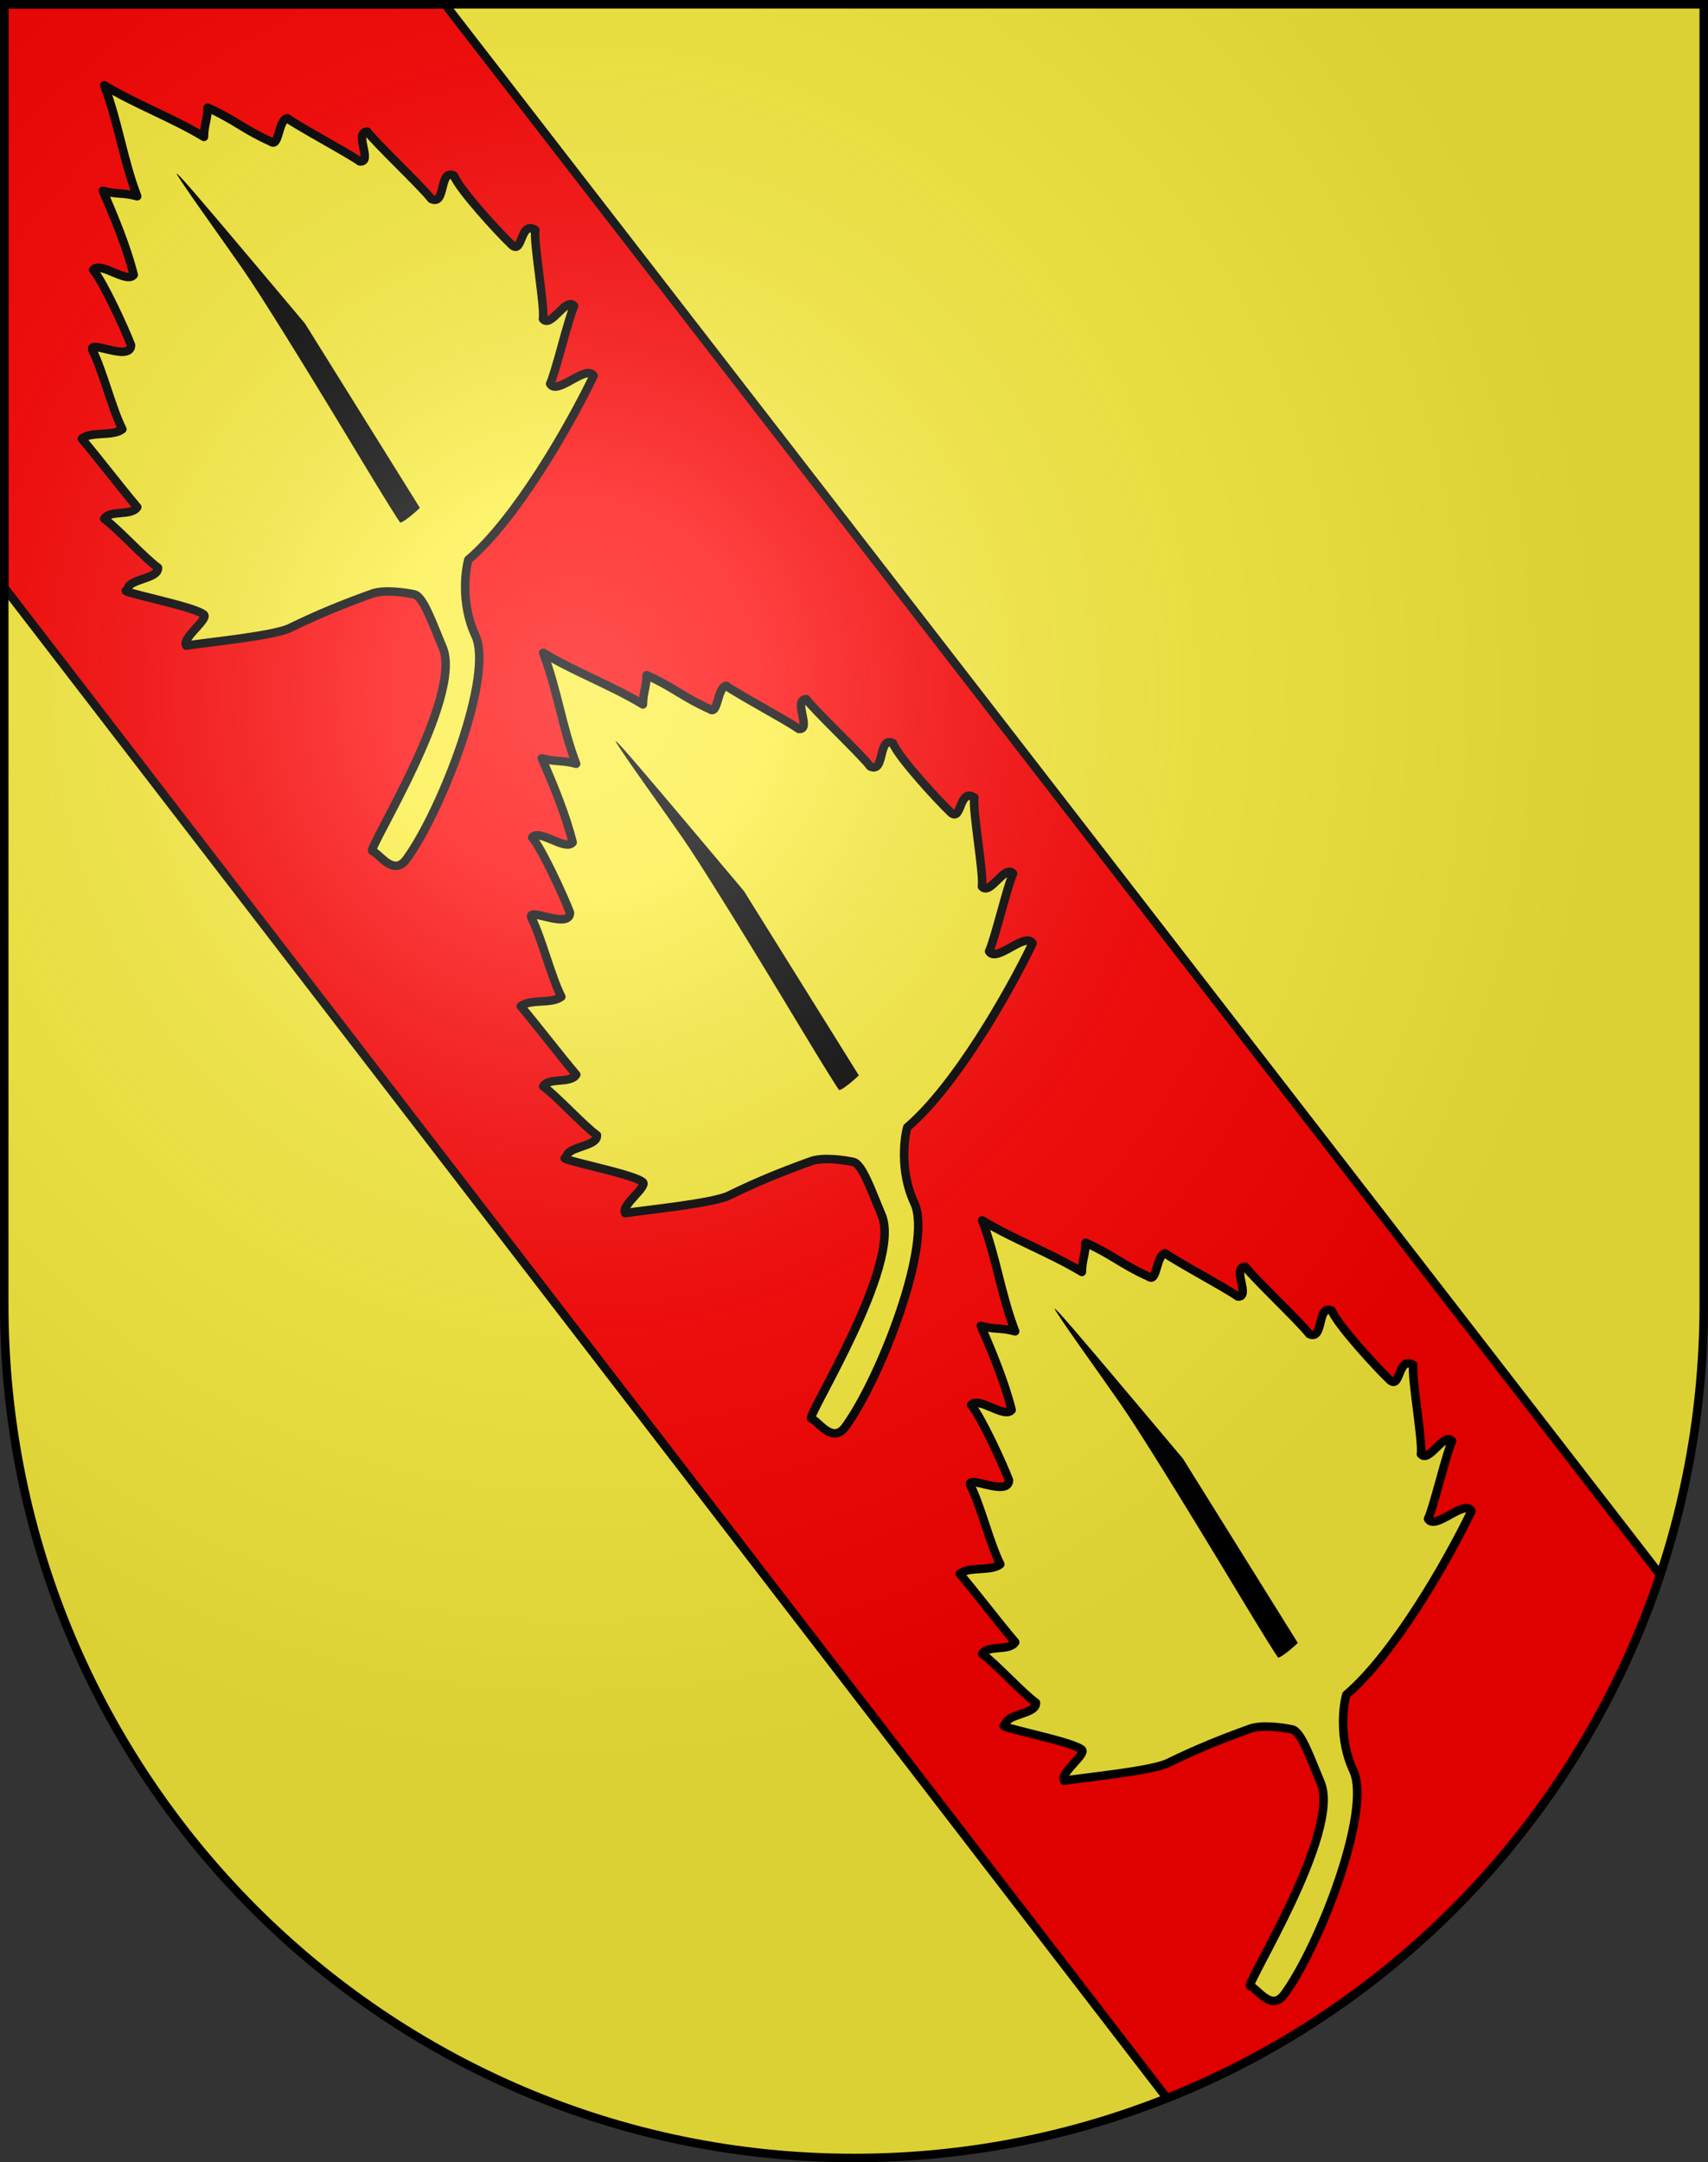
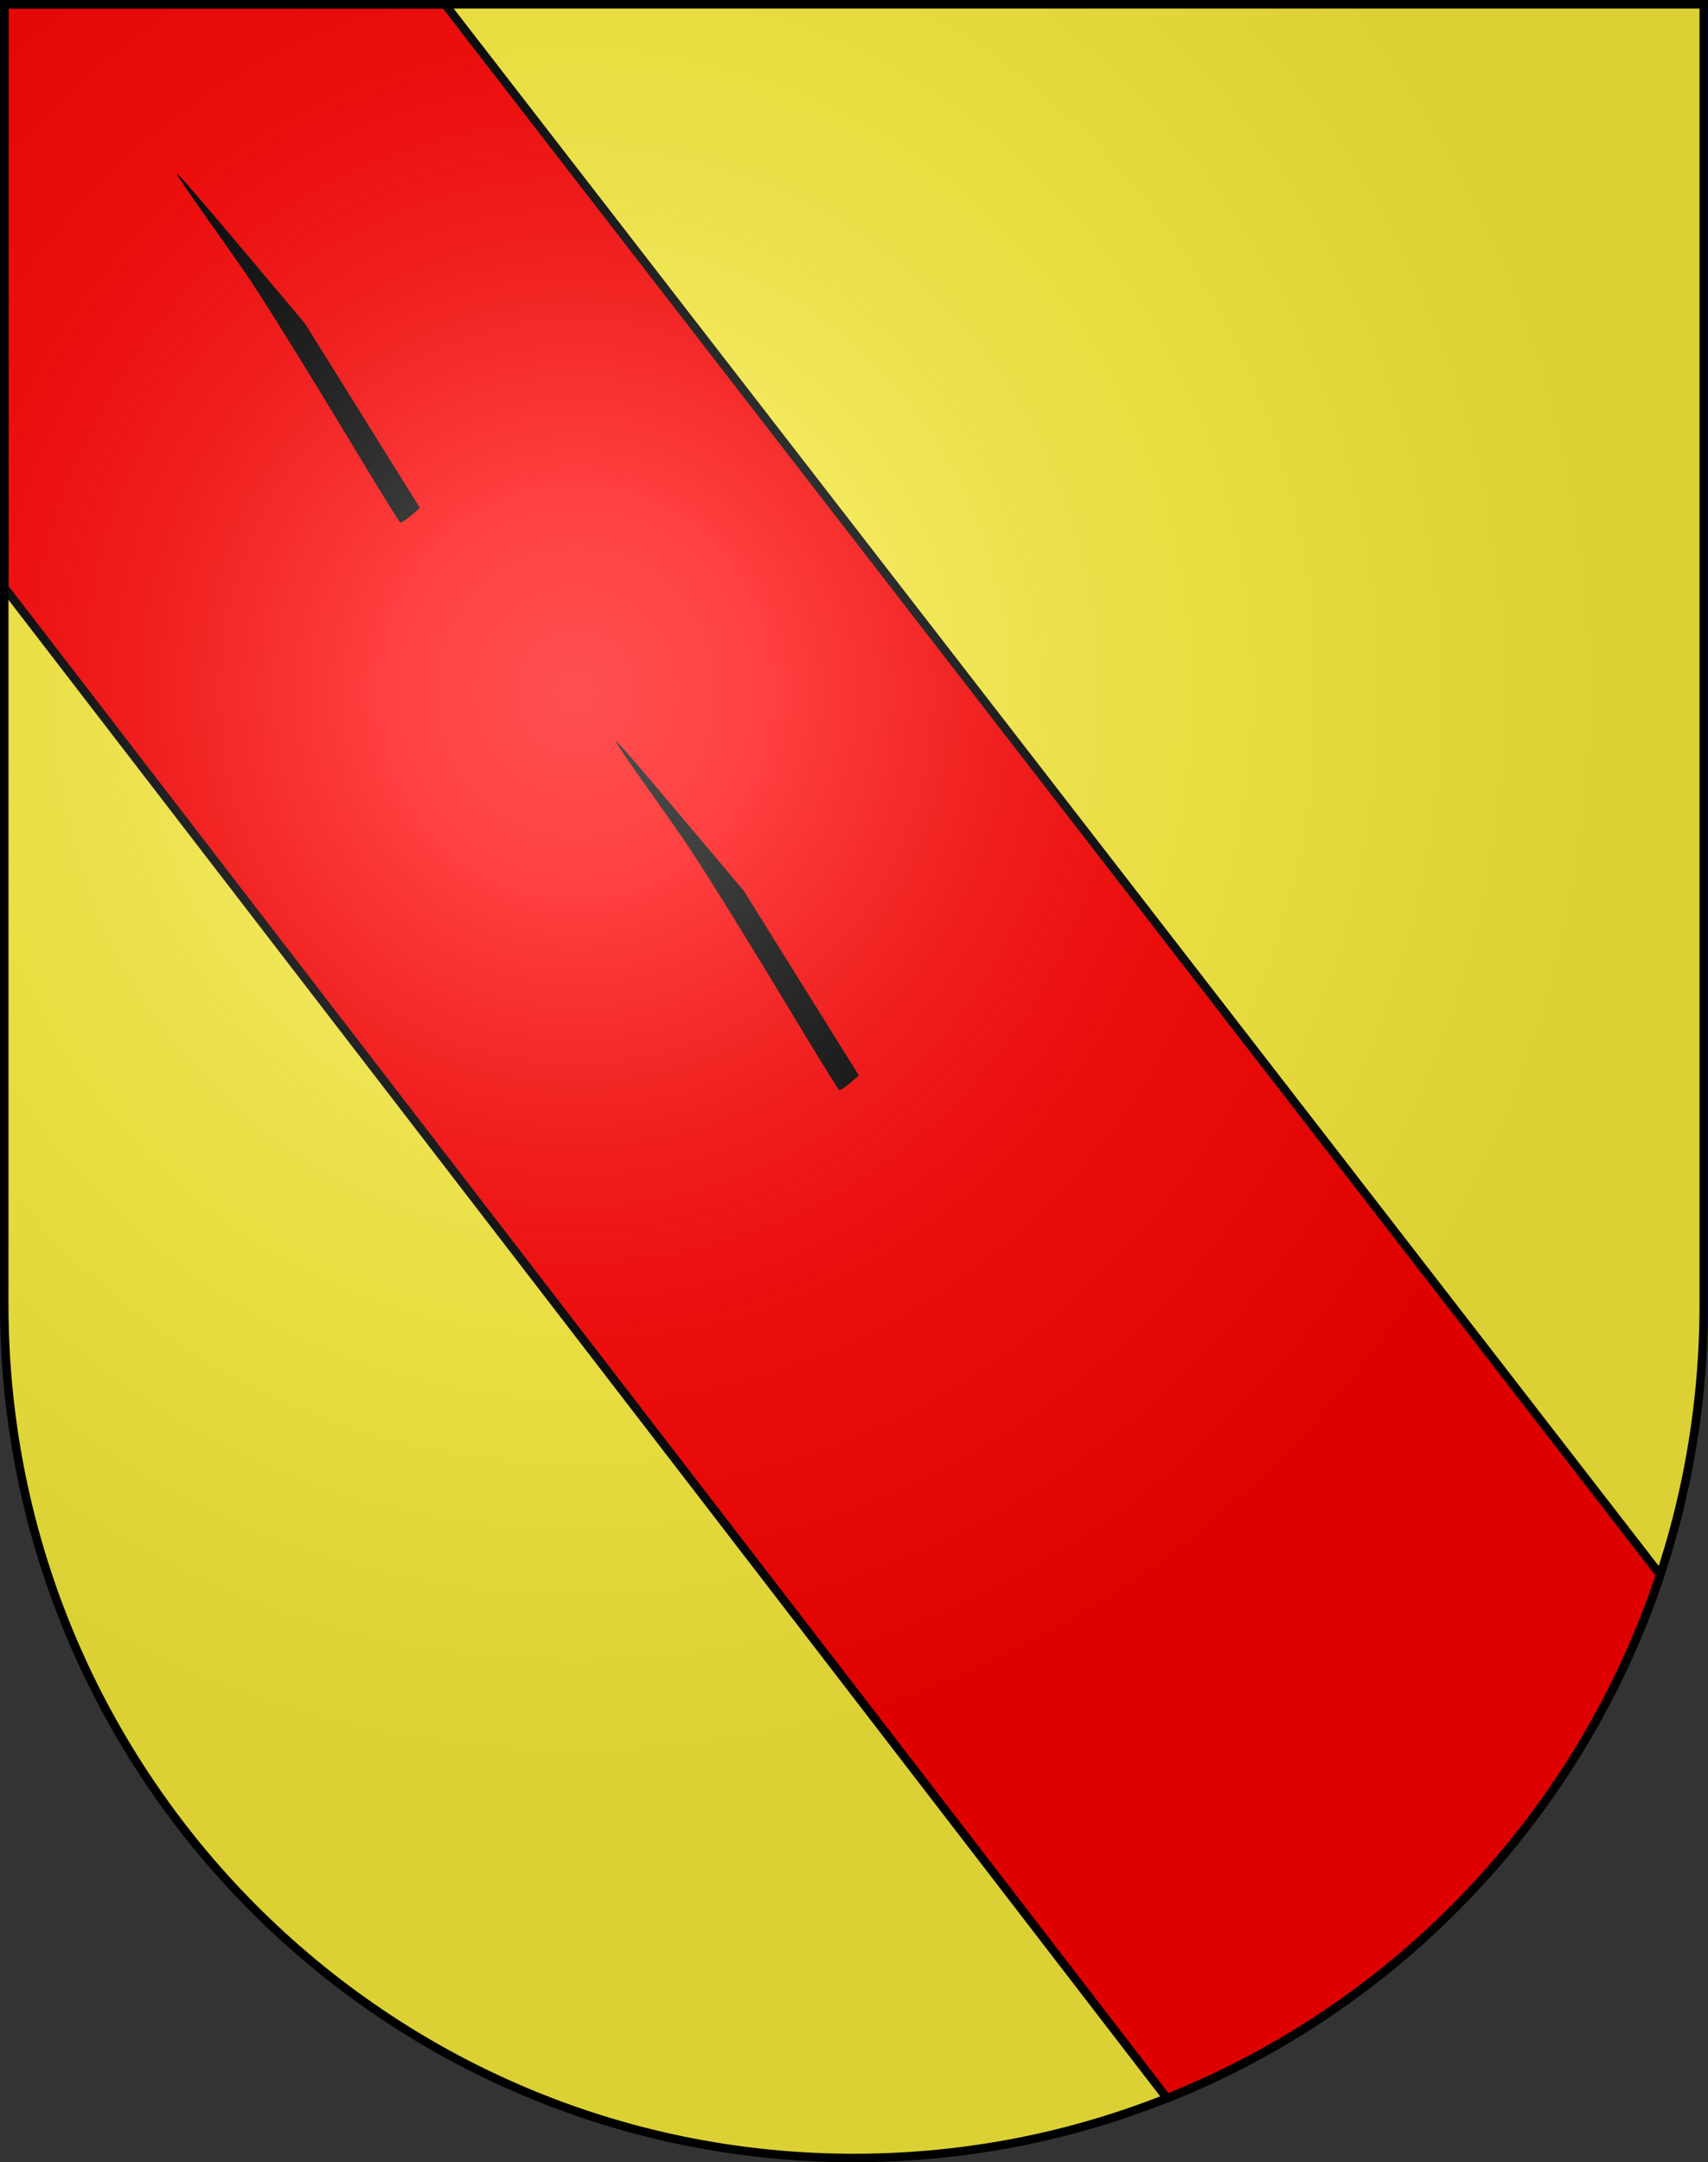
<svg xmlns="http://www.w3.org/2000/svg" xmlns:ns1="http://sodipodi.sourceforge.net/DTD/sodipodi-0.dtd" xmlns:ns2="http://www.inkscape.org/namespaces/inkscape" xmlns:xlink="http://www.w3.org/1999/xlink" height="763" width="603" version="1.0" id="svg20" ns1:version="0.32" ns2:version="0.48.2 r9819" ns1:docname="Blason_Vide_CH_3D.svg" ns2:output_extension="org.inkscape.output.svg.inkscape" ns1:modified="true">
  <rect width="100%" height="100%" fill="#333333" stroke="none" />
  <defs id="defs29">
    <linearGradient id="linearGradient2893">
      <stop style="stop-color: rgb(255, 255, 255); stop-opacity: 0.314;" offset="0" id="stop2895" />
      <stop id="stop2897" offset="0.19" style="stop-color: rgb(255, 255, 255); stop-opacity: 0.251;" />
      <stop style="stop-color: rgb(107, 107, 107); stop-opacity: 0.125;" offset="0.6" id="stop2901" />
      <stop style="stop-color: rgb(0, 0, 0); stop-opacity: 0.125;" offset="1" id="stop2899" />
    </linearGradient>
    <radialGradient ns2:collect="always" xlink:href="#linearGradient2893" id="radialGradient3236" gradientUnits="userSpaceOnUse" gradientTransform="matrix(1.215, 1.53158e-24, 1.46468e-23, 1.267, -839.192, -490.489)" cx="858.042" cy="579.933" fx="858.042" fy="579.933" r="300" />
  </defs>
  <ns1:namedview ns2:window-height="952" ns2:window-width="1280" ns2:pageshadow="2" ns2:pageopacity="0.0" guidetolerance="10.0" gridtolerance="10.0" objecttolerance="10.0" borderopacity="1.0" bordercolor="#666666" pagecolor="#ffffff" id="base" ns2:zoom="0.67103539" ns2:cx="119.69141" ns2:cy="381.5" ns2:window-x="-4" ns2:window-y="-4" ns2:current-layer="layer2" showgrid="false" ns2:window-maximized="1" />
  <desc id="desc22">Coat of Arms of Canton of Freiburg (Fribourg)</desc>
  <g ns2:groupmode="layer" id="layer1" ns2:label="Fond écu" style="display:inline" ns1:insensitive="true">
    <path id="path1899" d="m 1.5,1.5 0,458.868 C 1.5,626.678 135.815,761.5 301.5,761.5 467.185,761.5 601.5,626.678 601.5,460.368 l 0,-458.868 -600,0 z" style="fill:#fcef3c;fill-opacity:1" ns2:connector-curvature="0" />
  </g>
  <g ns2:groupmode="layer" id="layer2" ns2:label="Meubles" style="display:inline" ns1:insensitive="true">
-     <path style="fill:#ff0000;fill-opacity:1;fill-rule:nonzero;stroke:#000000;stroke-width:3;stroke-linecap:round;stroke-linejoin:round;stroke-miterlimit:4;stroke-opacity:1;stroke-dasharray:none;display:inline" d="m 1.5,1.5 0,205.781 410.5,533.125 C 493.896,707.817 558.09,640.063 586.125,555.719 L 157.094,1.5 1.5,1.5 z" id="rect3346" ns2:connector-curvature="0" />
-     <path ns2:connector-curvature="0" style="fill:#fcef3c;fill-opacity:1;stroke:#000000;stroke-width:3;stroke-linejoin:round;stroke-miterlimit:4;stroke-opacity:1;stroke-dasharray:none" id="path3538" d="M 101.411,41.739 C 98.141,42.366 98.591,52.275 95.61,49.958 86.383,45.898 82.538,42.048 73.311,37.988 73.229,42.469 72.086,43.826 72.004,48.308 60.693,41.488 48.11,36.924 36.798,30.104 c 5.084,13.284 6.55,25.867 11.634,39.152 -5.14,-1.411 -6.975,-0.513 -12.115,-1.925 4.053,9.31 8.398,19.766 10.891,29.671 -2.567,3.18 -11.715,-4.932 -14.304,-1.77 3.654,4.354 11.381,21.274 13.37,26.616 -0.261,6.057 -15.431,-2.335 -13.605,1.81 3.541,6.913 6.973,20.886 10.536,27.787 -3.28,2.649 -11.069,0.684 -14.32,3.369 5.223,6.136 14.342,18.023 19.58,24.146 -2.032,3.256 -9.638,0.843 -11.67,4.099 4.704,3.359 14.272,13.911 18.984,17.259 0.278,4.256 -11.034,3.761 -10.756,8.017 -5.092,0.101 22.577,5.397 26.596,8.302 3.121,1.236 -7.58,8.335 -5.854,11.196 6.236,-1.055 31.085,-3.399 36.723,-6.286 9.761,-4.766 18.699,-8.398 28.882,-12.053 4.284,-1.537 11.596,-0.43 14.835,0.239 3.238,0.669 6.37,9.957 10.076,18.715 7.371,17.42 -26.317,70.682 -24.863,71.844 2.63,0.896 7.467,9.268 12.132,2.826 12.518,-17.284 30.848,-64.865 24.279,-78.874 -5.368,-11.449 -3.39,-23.585 -2.492,-26.715 16.796,-14.289 35.541,-46.84 44.232,-64.904 -2.579,-4.266 -12.776,7.089 -15.353,2.821 1.992,-4.167 6.471,-23.281 8.471,-27.444 -2.857,-3.454 -8.179,8.027 -11.001,4.544 0.779,-4.019 -3.452,-27.36 -2.672,-31.379 -5.724,-3.629 -4.276,9.857 -8.822,4.764 -3.785,-3.582 -18.007,-18.959 -19.939,-23.952 -5.383,-2.518 -2.661,10.786 -8.007,8.212 -3.218,-4.296 -19.347,-19.438 -22.565,-23.734 -4.936,0.1 2.128,10.978 -2.655,10.502 -4.462,-3.164 -21.159,-12.045 -25.614,-15.22 z" />
+     <path style="fill:#ff0000;fill-opacity:1;fill-rule:nonzero;stroke:#000000;stroke-width:3;stroke-linecap:round;stroke-linejoin:round;stroke-miterlimit:4;stroke-opacity:1;stroke-dasharray:none;display:inline" d="m 1.5,1.5 0,205.781 410.5,533.125 C 493.896,707.817 558.09,640.063 586.125,555.719 L 157.094,1.5 1.5,1.5 " id="rect3346" ns2:connector-curvature="0" />
    <path ns2:connector-curvature="0" style="fill:#000000;fill-opacity:1;fill-rule:nonzero;stroke:#000000;stroke-width:0;stroke-linecap:round;stroke-linejoin:round;stroke-miterlimit:4;stroke-opacity:1;stroke-dasharray:none" id="path3534" d="M 128.241,163.383 C 107.687,129.257 91.94,103.92 85.885,95.231 82.76,90.747 76.167,81.387 71.234,74.432 66.302,67.477 62.31,61.561 62.363,61.285 c 0.114,-0.586 7.114,7.504 29.257,33.81 l 16.052,19.07 20.283,32.528 20.283,32.528 -1.465,1.334 c -2.267,2.064 -4.934,3.939 -5.458,3.838 -0.26,-0.051 -6.143,-9.505 -13.073,-21.01 l 0,0 z" />
-     <path ns2:connector-curvature="0" style="fill:#fcef3c;fill-opacity:1;stroke:#000000;stroke-width:3;stroke-linejoin:round;stroke-miterlimit:4;stroke-opacity:1;stroke-dasharray:none" id="path3570" d="m 256.385,242.007 c -3.27,0.627 -2.82,10.536 -5.801,8.219 -9.227,-4.06 -13.073,-7.911 -22.3,-11.971 -0.082,4.482 -1.225,5.838 -1.307,10.32 -11.312,-6.82 -23.895,-11.384 -35.206,-18.203 5.084,13.284 6.55,25.867 11.634,39.152 -5.14,-1.411 -6.975,-0.513 -12.115,-1.925 4.053,9.31 8.398,19.766 10.891,29.671 -2.567,3.18 -11.715,-4.932 -14.304,-1.77 3.654,4.354 11.381,21.274 13.37,26.616 -0.261,6.057 -15.431,-2.335 -13.605,1.81 3.541,6.913 6.973,20.886 10.536,27.787 -3.28,2.649 -11.069,0.684 -14.32,3.369 5.223,6.136 14.342,18.023 19.58,24.146 -2.032,3.256 -9.638,0.843 -11.67,4.099 4.704,3.359 14.272,13.911 18.984,17.259 0.278,4.256 -11.034,3.761 -10.756,8.017 -5.092,0.101 22.577,5.397 26.596,8.302 3.121,1.236 -7.58,8.335 -5.854,11.196 6.236,-1.055 31.085,-3.399 36.723,-6.286 9.761,-4.766 18.699,-8.398 28.882,-12.053 4.284,-1.537 11.596,-0.43 14.835,0.239 3.238,0.669 6.37,9.957 10.076,18.715 7.371,17.42 -26.317,70.682 -24.863,71.844 2.63,0.896 7.467,9.268 12.132,2.826 12.518,-17.284 30.848,-64.865 24.279,-78.874 -5.368,-11.449 -3.39,-23.585 -2.492,-26.715 16.796,-14.289 35.541,-46.84 44.232,-64.904 -2.579,-4.266 -12.776,7.089 -15.353,2.821 1.992,-4.167 6.471,-23.281 8.471,-27.444 -2.857,-3.454 -8.179,8.027 -11.001,4.544 0.779,-4.019 -3.452,-27.36 -2.672,-31.379 -5.724,-3.629 -4.276,9.857 -8.822,4.764 -3.785,-3.582 -18.007,-18.959 -19.939,-23.952 -5.383,-2.518 -2.661,10.786 -8.007,8.212 -3.218,-4.296 -19.347,-19.438 -22.565,-23.734 -4.936,0.1 2.128,10.978 -2.655,10.502 -4.462,-3.164 -21.159,-12.045 -25.614,-15.22 z" />
    <path ns2:connector-curvature="0" style="fill:#000000;fill-opacity:1;fill-rule:nonzero;stroke:#000000;stroke-width:0;stroke-linecap:round;stroke-linejoin:round;stroke-miterlimit:4;stroke-opacity:1;stroke-dasharray:none" id="path3572" d="m 283.215,363.651 c -20.554,-34.126 -36.301,-59.463 -42.356,-68.152 -3.125,-4.484 -9.718,-13.844 -14.651,-20.799 -4.933,-6.955 -8.925,-12.871 -8.871,-13.147 0.114,-0.586 7.114,7.504 29.256,33.81 l 16.052,19.07 20.283,32.528 20.283,32.528 -1.465,1.334 c -2.267,2.064 -4.934,3.939 -5.458,3.838 -0.26,-0.051 -6.143,-9.505 -13.073,-21.01 l 0,0 z" />
-     <path ns2:connector-curvature="0" style="fill:#fcef3c;fill-opacity:1;stroke:#000000;stroke-width:3;stroke-linejoin:round;stroke-miterlimit:4;stroke-opacity:1;stroke-dasharray:none" id="path3576" d="m 411.364,442.275 c -3.27,0.627 -2.82,10.536 -5.801,8.219 -9.227,-4.06 -13.073,-7.911 -22.3,-11.971 -0.082,4.482 -1.225,5.838 -1.307,10.32 -11.312,-6.82 -23.895,-11.384 -35.206,-18.203 5.084,13.284 6.55,25.867 11.634,39.152 -5.14,-1.411 -6.975,-0.513 -12.115,-1.925 4.053,9.31 8.398,19.766 10.891,29.671 -2.567,3.18 -11.715,-4.932 -14.304,-1.77 3.654,4.354 11.381,21.274 13.37,26.616 -0.261,6.057 -15.431,-2.335 -13.605,1.81 3.541,6.913 6.973,20.886 10.536,27.787 -3.28,2.649 -11.069,0.684 -14.32,3.369 5.223,6.136 14.342,18.023 19.58,24.146 -2.032,3.256 -9.638,0.843 -11.67,4.099 4.704,3.359 14.272,13.911 18.984,17.259 0.278,4.256 -11.034,3.761 -10.756,8.017 -5.092,0.101 22.577,5.397 26.596,8.302 3.121,1.236 -7.58,8.335 -5.854,11.196 6.236,-1.055 31.085,-3.399 36.723,-6.286 9.761,-4.766 18.699,-8.398 28.882,-12.053 4.284,-1.537 11.596,-0.43 14.835,0.239 3.238,0.669 6.37,9.957 10.076,18.715 7.371,17.42 -26.317,70.682 -24.863,71.844 2.63,0.896 7.467,9.268 12.132,2.826 12.518,-17.284 30.848,-64.865 24.279,-78.874 -5.368,-11.449 -3.39,-23.585 -2.492,-26.715 16.796,-14.289 35.541,-46.84 44.232,-64.904 -2.579,-4.266 -12.776,7.089 -15.353,2.821 1.992,-4.167 6.471,-23.281 8.471,-27.444 -2.857,-3.454 -8.179,8.027 -11.001,4.544 0.779,-4.019 -3.452,-27.36 -2.672,-31.379 -5.724,-3.629 -4.276,9.857 -8.822,4.764 -3.785,-3.582 -18.007,-18.959 -19.939,-23.952 -5.383,-2.518 -2.661,10.786 -8.007,8.212 -3.218,-4.296 -19.347,-19.438 -22.565,-23.734 -4.936,0.1 2.128,10.978 -2.655,10.502 -4.462,-3.164 -21.159,-12.045 -25.614,-15.22 z" />
-     <path ns2:connector-curvature="0" style="fill:#000000;fill-opacity:1;fill-rule:nonzero;stroke:#000000;stroke-width:0;stroke-linecap:round;stroke-linejoin:round;stroke-miterlimit:4;stroke-opacity:1;stroke-dasharray:none" id="path3578" d="m 438.193,563.919 c -20.554,-34.126 -36.301,-59.463 -42.356,-68.152 -3.125,-4.484 -9.718,-13.844 -14.651,-20.799 -4.933,-6.955 -8.925,-12.871 -8.871,-13.147 0.114,-0.586 7.114,7.504 29.256,33.81 l 16.052,19.07 20.283,32.528 20.283,32.528 -1.465,1.334 c -2.267,2.064 -4.934,3.939 -5.458,3.838 -0.26,-0.051 -6.143,-9.505 -13.073,-21.01 l 0,0 z" />
  </g>
  <g ns2:groupmode="layer" id="layer3" ns2:label="Reflet final" style="display:inline" ns1:insensitive="true">
    <path style="fill:url(#radialGradient3236) #000000;fill-opacity:1" d="m 1.5,1.5 0,458.868 C 1.5,626.679 135.815,761.5 301.5,761.5 467.185,761.5 601.5,626.679 601.5,460.368 L 601.5,1.5 1.5,1.5 z" id="path2346" ns2:connector-curvature="0" />
  </g>
  <g ns2:groupmode="layer" id="layer4" ns2:label="Contour final" style="display:inline" ns1:insensitive="true">
    <path style="fill:none;stroke:#000000;stroke-width:3;stroke-miterlimit:4;stroke-opacity:1;stroke-dasharray:none" d="m 1.5,1.5 0,458.868 C 1.5,626.679 135.815,761.5 301.5,761.5 467.185,761.5 601.5,626.679 601.5,460.368 L 601.5,1.5 1.5,1.5 z" id="path3239" ns2:connector-curvature="0" />
  </g>
</svg>